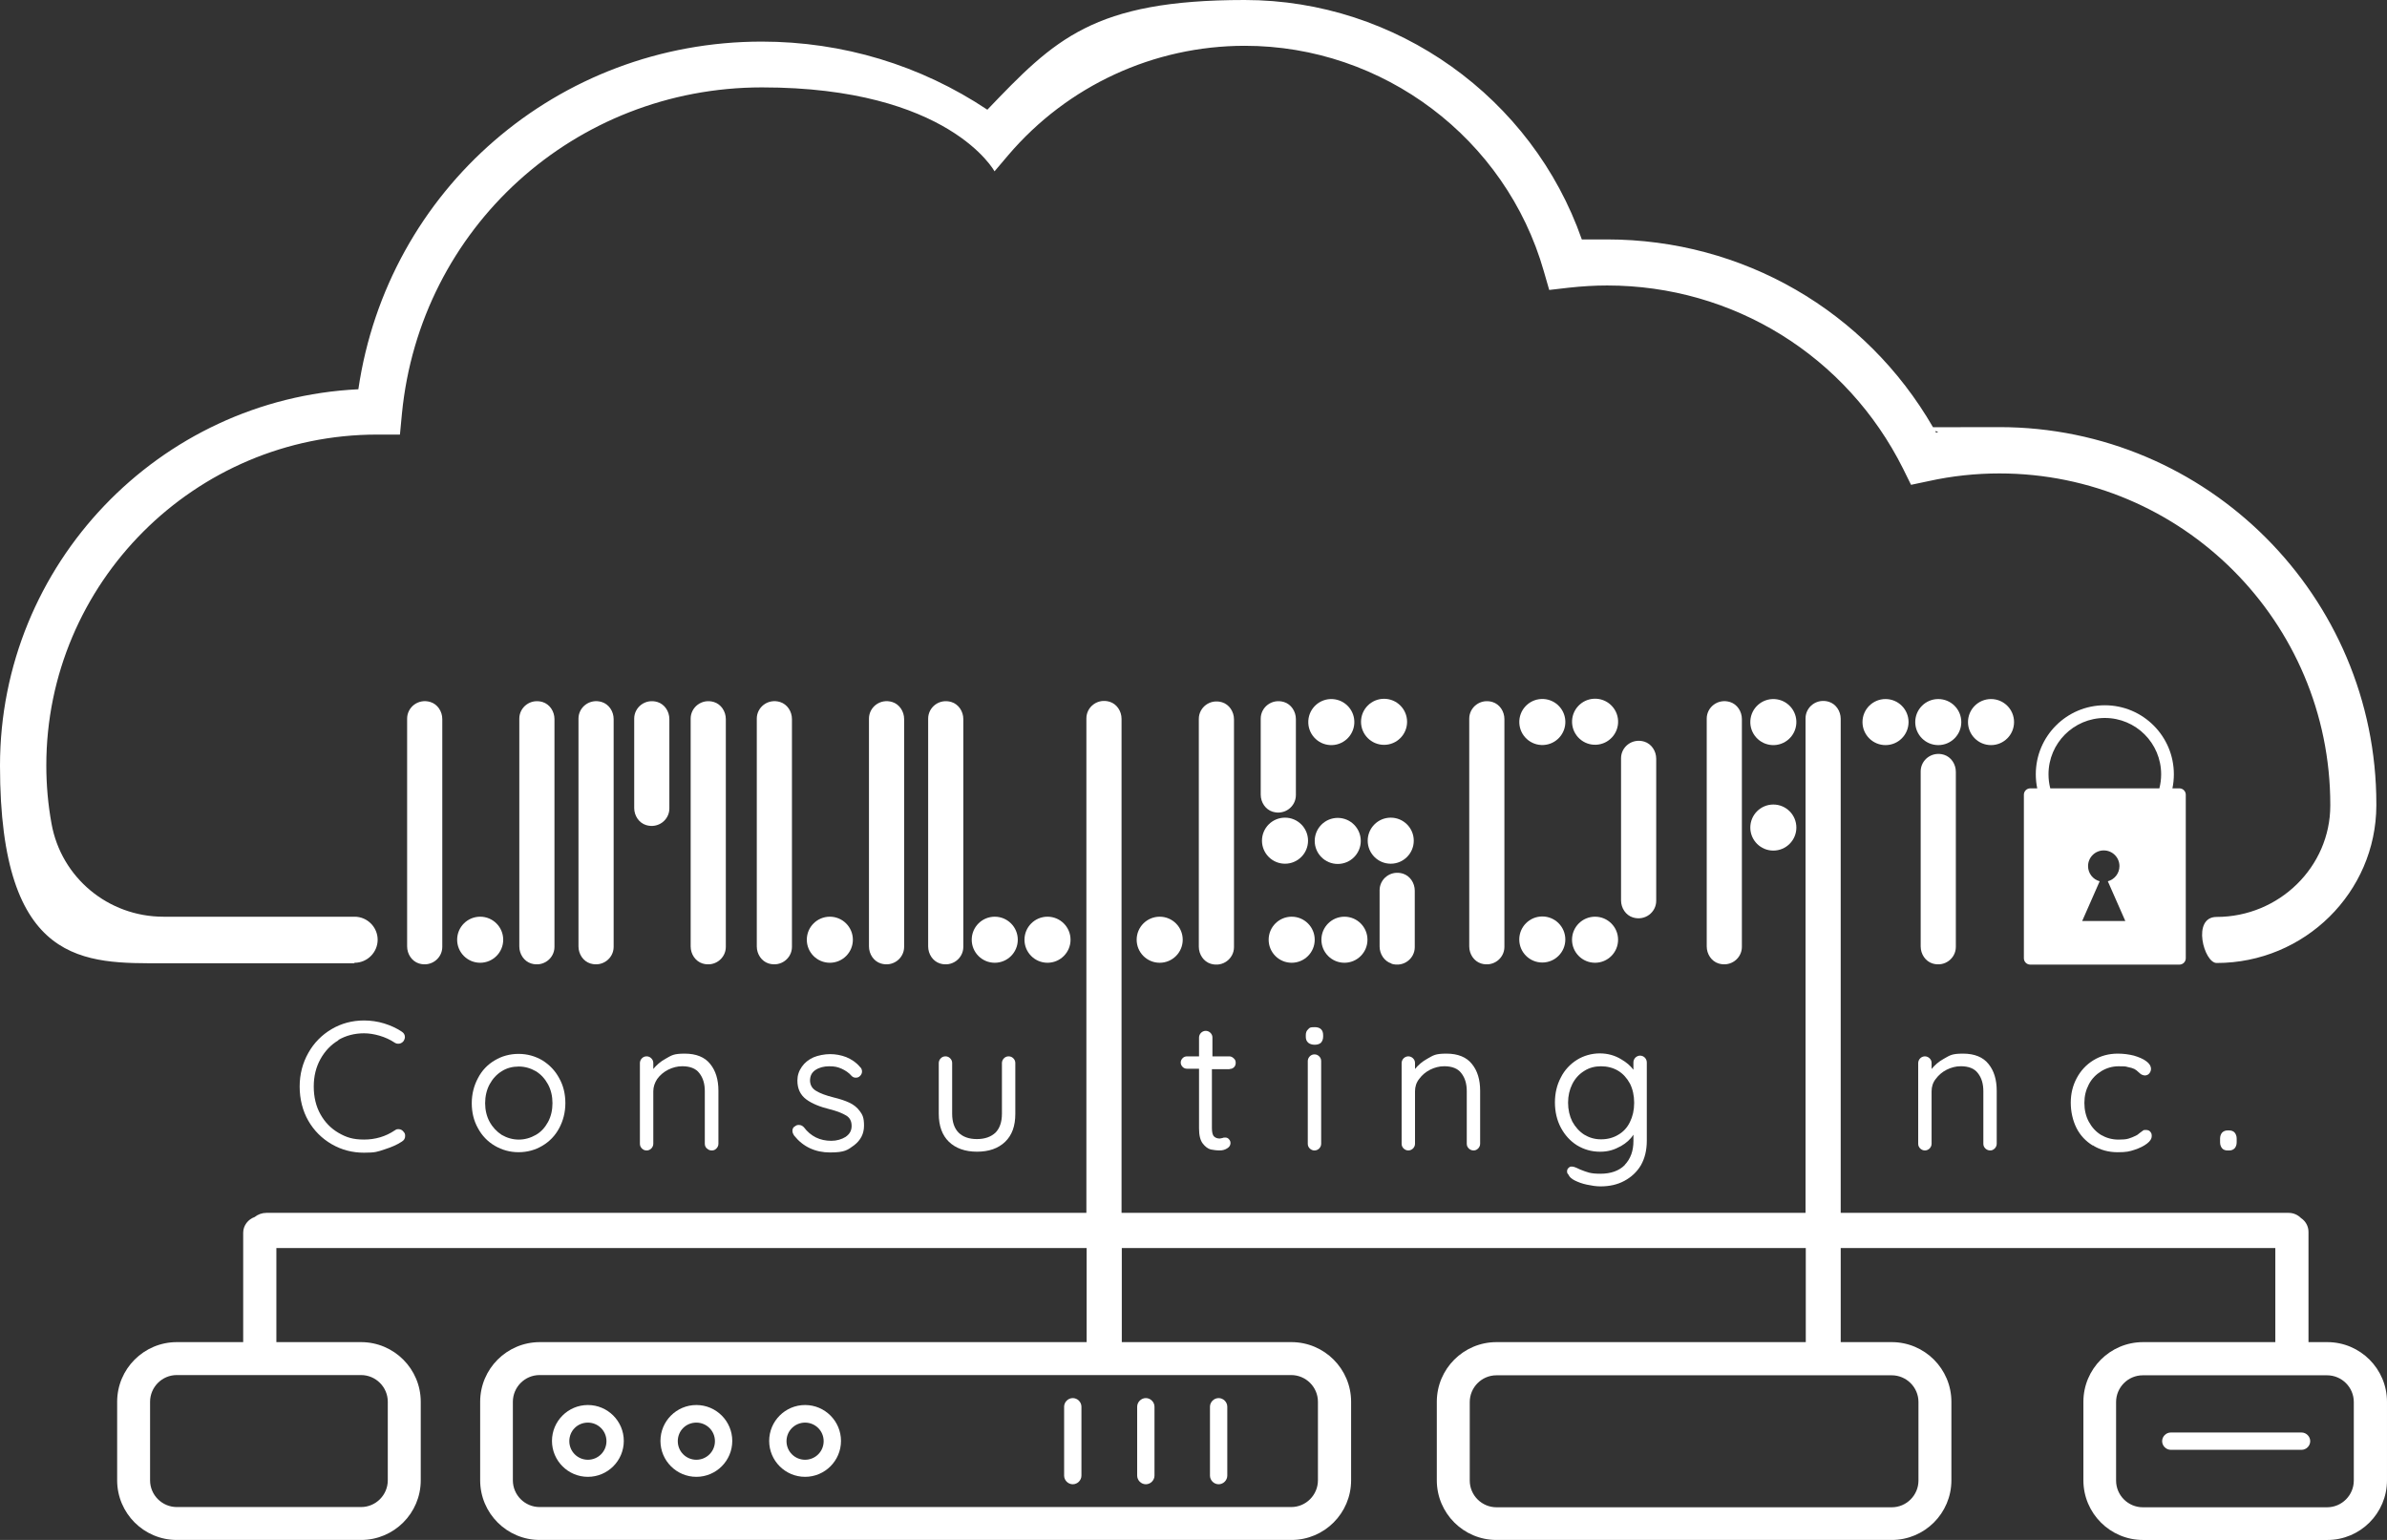
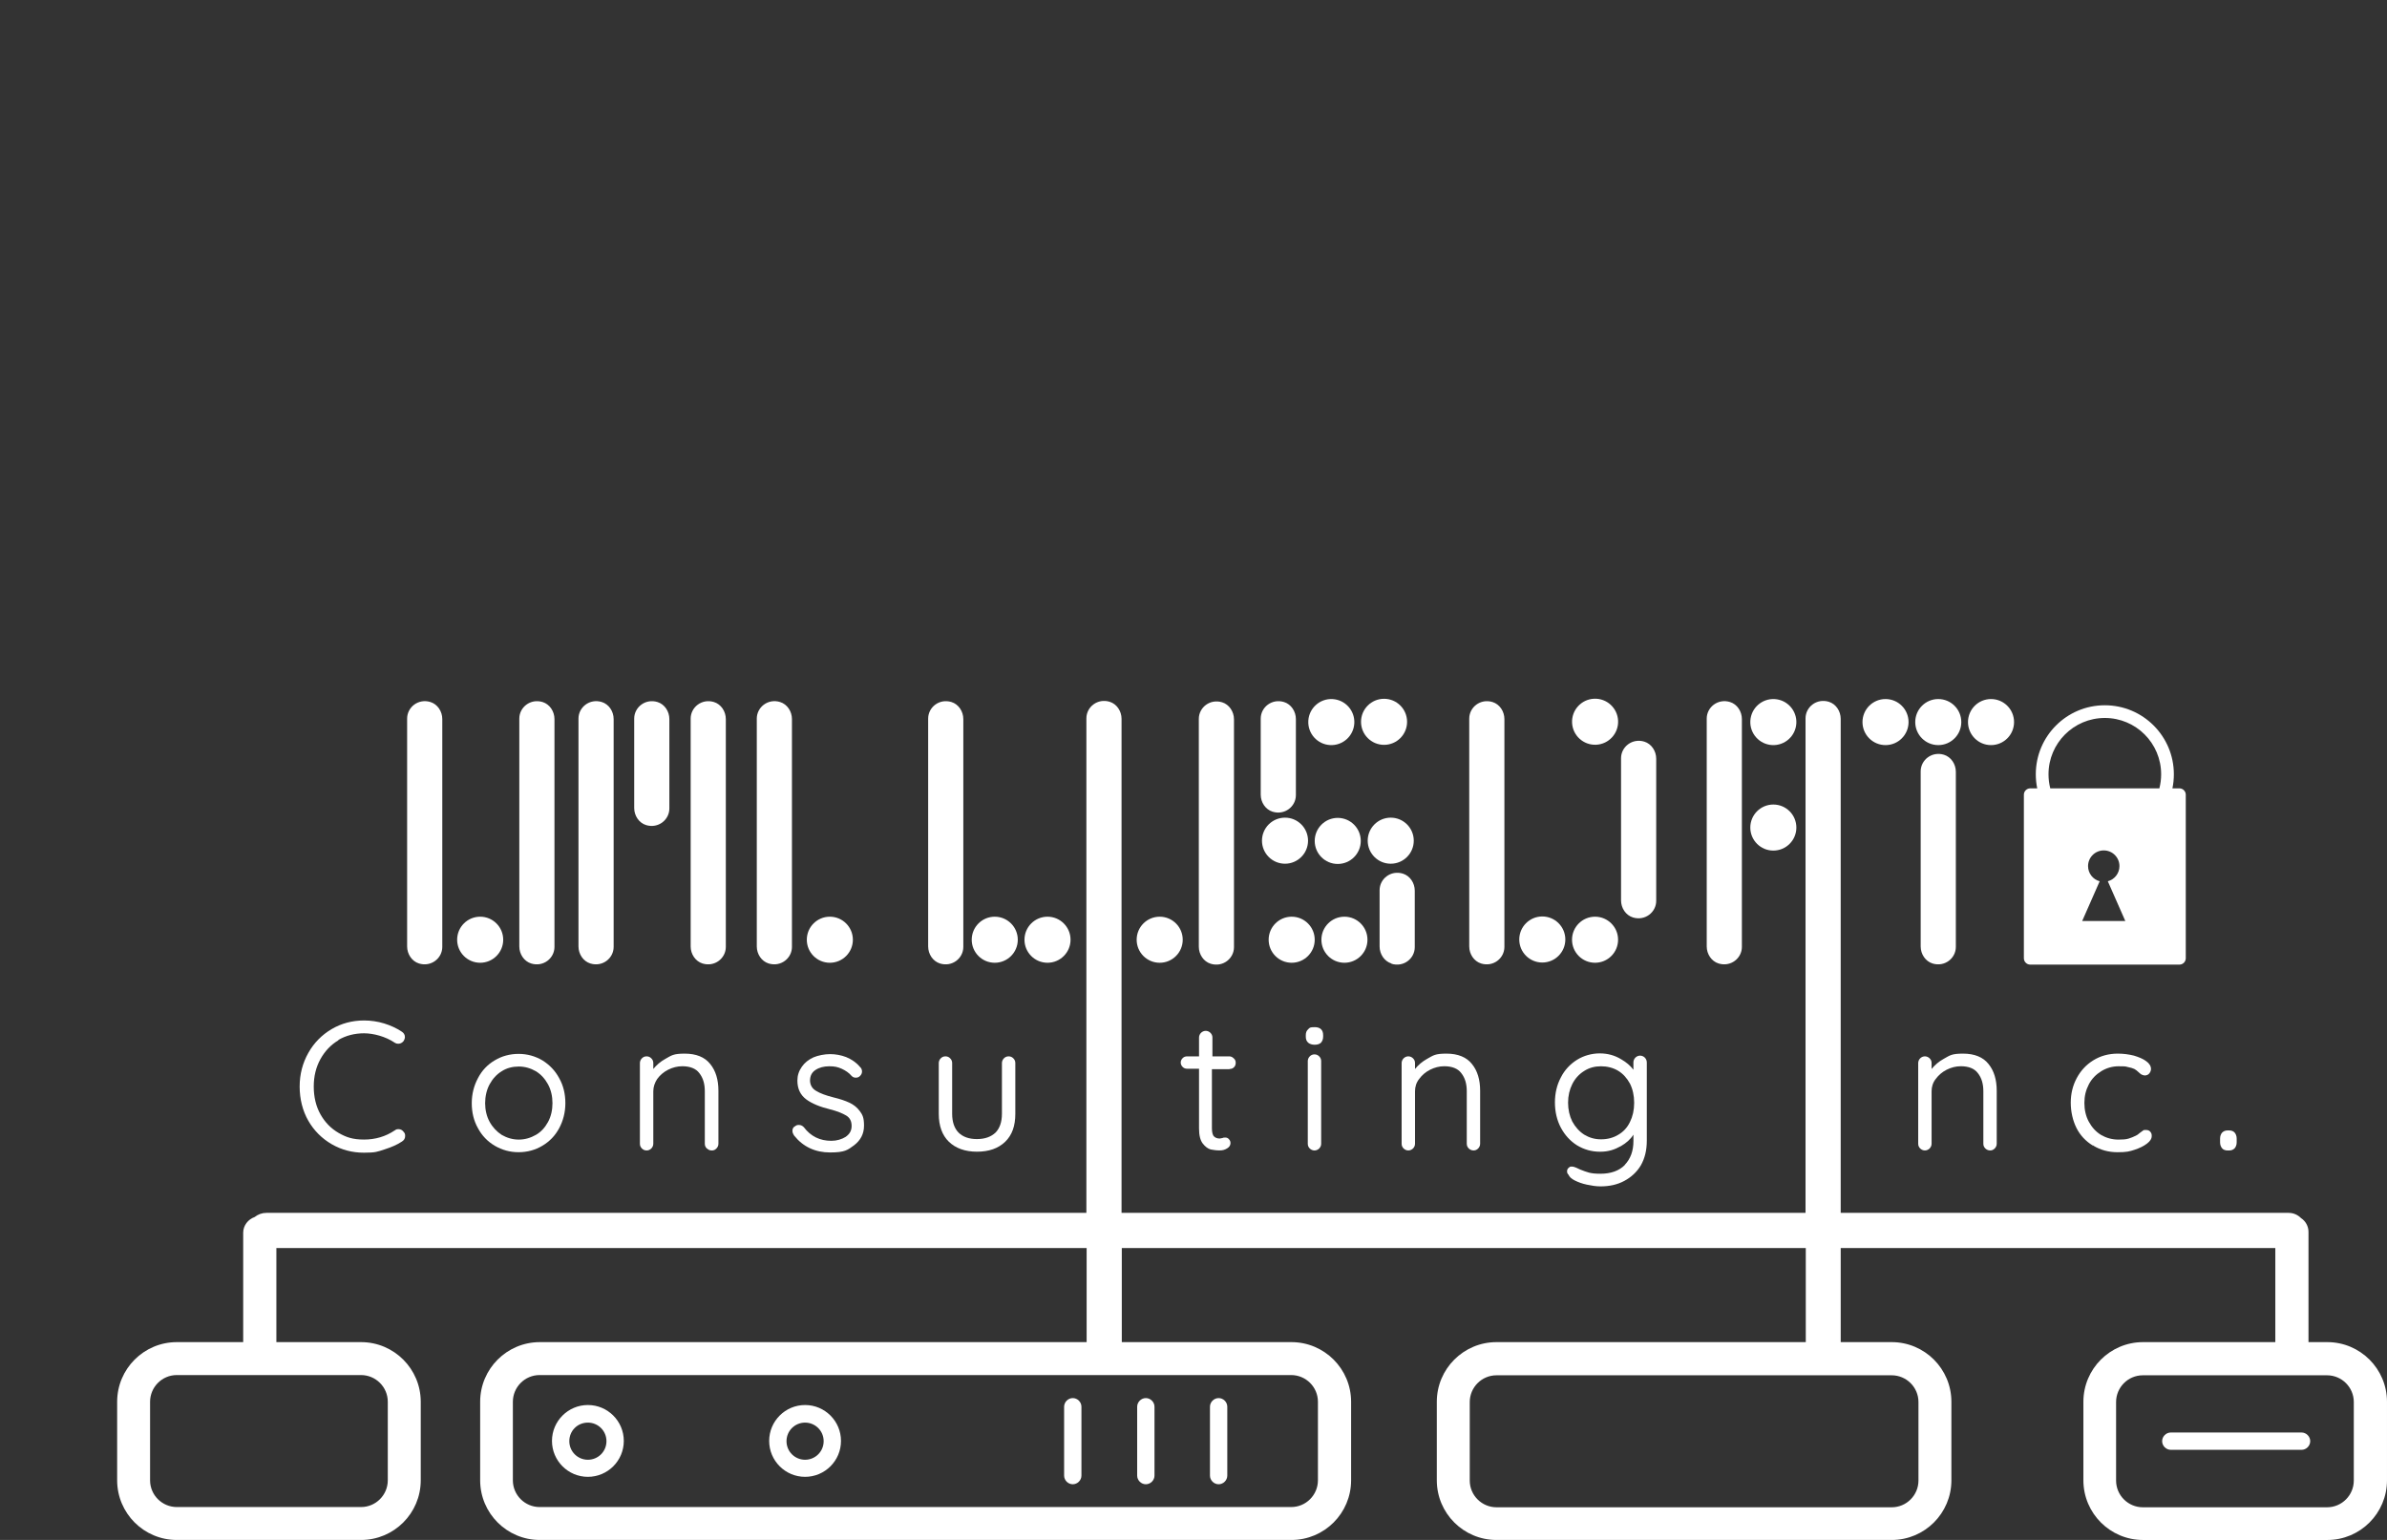
<svg xmlns="http://www.w3.org/2000/svg" id="Layer_2" data-name="Layer 2" viewBox="0 0 1312.21 846.62">
  <rect x="0" y="0" width="1312.21" height="846.62" fill="#333333" stroke="none" />
  <defs>
    <style>      .cls-1 {        fill: #fff;      }    </style>
  </defs>
  <g id="Layer_1-2" data-name="Layer 1">
    <g>
      <path class="cls-1" d="M217,573.27c.68.41,1.23.54,1.91.54,1.09,0,2.04-.41,2.86-1.36.54-.82.82-1.63.82-2.31,0-1.36-.68-2.31-1.77-3-2.86-1.91-6.13-3.4-9.67-4.49-3.54-1.09-7.35-1.63-11.03-1.63-6.53,0-12.52,1.63-17.83,4.76-5.31,3.13-9.67,7.49-12.8,13.07-3.13,5.58-4.76,11.71-4.76,18.51s1.63,13.34,4.76,18.79c3.13,5.45,7.49,9.8,12.93,12.93,5.45,3.13,11.3,4.63,17.7,4.63s7.35-.54,11.16-1.77c3.81-1.23,7.08-2.59,9.67-4.36,1.09-.68,1.77-1.63,1.77-3s-.27-1.63-.82-2.31c-.68-.95-1.63-1.5-2.86-1.5s-1.36.27-2.04.68c-5.04,3.4-10.75,5.04-16.88,5.04s-9.8-1.23-14.02-3.68c-4.22-2.45-7.49-5.85-9.94-10.21-2.45-4.36-3.68-9.53-3.68-15.25s1.23-10.62,3.68-15.11c2.45-4.36,5.72-7.9,9.94-10.35l-.14-.14c4.22-2.45,8.98-3.68,14.16-3.68s11.84,1.77,16.88,5.17Z" />
      <path class="cls-1" d="M272,629.9c3.95,2.31,8.3,3.54,13.07,3.54s9.26-1.23,13.07-3.54c3.95-2.31,7.08-5.58,9.26-9.67,2.18-4.08,3.4-8.71,3.4-13.75s-1.09-9.67-3.4-13.75c-2.18-4.08-5.31-7.35-9.26-9.8-3.95-2.31-8.3-3.54-13.07-3.54s-9.26,1.23-13.07,3.54c-3.95,2.31-7.08,5.58-9.26,9.8-2.18,4.08-3.4,8.71-3.4,13.75s1.09,9.67,3.4,13.75c2.18,4.08,5.31,7.35,9.26,9.67ZM269.14,596.14c1.63-2.99,3.81-5.45,6.67-7.21,2.72-1.77,5.99-2.59,9.39-2.59s6.53.95,9.39,2.59c2.86,1.77,5.04,4.22,6.67,7.21,1.63,3,2.45,6.53,2.45,10.35s-.82,7.35-2.45,10.35c-1.63,3-3.81,5.45-6.67,7.08s-5.99,2.59-9.39,2.59-6.53-.95-9.39-2.59c-2.72-1.77-5.04-4.22-6.67-7.22-1.63-2.99-2.45-6.53-2.45-10.21s.82-7.35,2.45-10.35Z" />
      <path class="cls-1" d="M388.53,631.39h.14c.68.68,1.5,1.09,2.59,1.09s1.77-.27,2.59-1.09c.68-.68,1.09-1.63,1.09-2.59v-29.13c0-6.13-1.5-11.03-4.49-14.7-2.99-3.81-7.76-5.72-14.02-5.72s-7.22.95-10.62,2.86c-2.72,1.5-4.9,3.4-6.67,5.58v-3.27c0-1.09-.41-1.91-1.09-2.59-.68-.68-1.5-1.09-2.59-1.09s-1.91.41-2.59,1.09c-.68.68-1.09,1.63-1.09,2.59v44.38c0,1.09.41,1.91,1.09,2.59.68.68,1.5,1.09,2.59,1.09s1.91-.41,2.59-1.09c.68-.68,1.09-1.63,1.09-2.59v-28.86c0-2.45.82-4.76,2.18-6.81,1.5-2.04,3.54-3.81,5.99-5.04,2.45-1.23,5.04-1.91,7.76-1.91,4.22,0,7.49,1.23,9.39,3.81,2.04,2.59,3,5.85,3,9.94v28.86c0,1.09.41,1.91,1.09,2.59Z" />
      <path class="cls-1" d="M464.9,625h0c-2.18,1.36-4.9,2.18-7.9,2.18-6.26,0-11.3-2.45-15.11-7.49-.82-.82-1.63-1.23-2.72-1.23s-1.5.27-2.04.68c-1.36.68-1.5,1.77-1.5,2.59s.27,1.5.95,2.59c4.9,6.13,11.57,9.26,19.74,9.26s9.67-1.36,13.21-3.95c3.54-2.72,5.45-6.26,5.45-10.75s-.82-5.99-2.31-8.03-3.4-3.54-5.72-4.63-5.17-2.04-8.58-2.86c-4.36-1.09-7.62-2.31-9.8-3.68-2.04-1.23-3.13-2.99-3.27-5.45,0-2.72.95-4.63,2.99-5.99,2.04-1.36,4.63-2.04,7.62-2.04s4.63.41,6.81,1.36c2.04.95,3.95,2.18,5.45,3.95.68.68,1.36.95,2.31.95s1.63-.27,2.18-.82c.82-.68,1.23-1.63,1.23-2.59s-.41-1.91-1.09-2.45c-2.04-2.45-4.63-4.22-7.62-5.45-2.86-1.09-5.85-1.63-8.85-1.63s-6.53.68-9.12,1.77c-2.72,1.23-4.9,2.99-6.4,5.17-1.63,2.31-2.45,4.76-2.45,7.62,0,4.49,1.63,7.9,4.9,10.35,3.13,2.31,7.49,4.08,13.07,5.45,3.81.95,6.81,2.18,8.85,3.4s2.99,3.13,2.99,5.72-1.09,4.49-3.27,5.99Z" />
      <path class="cls-1" d="M537.05,633.16h0c6.53,0,11.71-1.77,15.52-5.45s5.58-8.71,5.58-15.38v-27.91c0-1.09-.41-1.91-1.09-2.59-.68-.68-1.5-1.09-2.59-1.09s-1.91.41-2.59,1.09c-.68.68-1.09,1.63-1.09,2.59v27.91c0,4.49-1.23,8.03-3.54,10.35-2.45,2.31-5.85,3.54-10.21,3.54s-7.76-1.23-10.07-3.54c-2.31-2.31-3.54-5.85-3.54-10.35v-27.91c0-1.09-.41-1.91-1.09-2.59-.68-.68-1.5-1.09-2.59-1.09s-1.91.41-2.59,1.09c-.68.68-1.09,1.63-1.09,2.59v27.91c0,6.67,1.91,11.84,5.58,15.38,3.68,3.54,8.85,5.45,15.38,5.45Z" />
      <path class="cls-1" d="M675.91,587.83v-.14c.95,0,1.77-.27,2.45-.95.68-.68.95-1.5.95-2.45s-.27-1.77-1.09-2.45c-.68-.68-1.5-1.09-2.45-1.09h-9.26v-10.35c0-1.09-.41-1.91-1.09-2.59-.68-.68-1.63-1.09-2.59-1.09s-1.91.41-2.59,1.09c-.68.68-1.09,1.63-1.09,2.59v10.35h-6.53c-.95,0-1.77.27-2.45.95-.68.68-1.09,1.5-1.09,2.45s.41,1.77,1.09,2.45c.68.68,1.5.95,2.45.95h6.53v32.81c0,3.81.68,6.53,2.04,8.3,1.36,1.77,2.86,2.86,4.36,3.27,1.36.27,3.13.54,4.9.54s2.99-.41,4.08-1.09c1.23-.68,1.91-1.77,1.91-2.86s-.27-1.5-.82-2.18c-.54-.68-1.23-.95-2.04-.95s-.95,0-1.63.27c-.54,0-.95.27-1.36.27-1.36,0-2.45-.41-3.13-1.09-.82-.68-1.23-2.31-1.23-4.63v-32.4h9.67Z" />
      <path class="cls-1" d="M727.37,569.05c0-2.86-1.63-4.36-4.63-4.36s-2.72.41-3.54,1.09c-.95.82-1.36,1.91-1.36,3.27v.95c0,1.36.41,2.45,1.36,3.27.82.68,2.04,1.09,3.54,1.09s2.72-.41,3.4-1.09c.68-.68,1.23-1.91,1.23-3.27v-.95Z" />
      <path class="cls-1" d="M722.61,579.66c-1.09,0-1.91.41-2.59,1.09s-1.09,1.63-1.09,2.59v45.47c0,1.09.41,1.91,1.09,2.59.68.68,1.63,1.09,2.59,1.09s1.91-.41,2.59-1.09c.68-.68,1.09-1.63,1.09-2.59v-45.47c0-1.09-.41-1.91-1.09-2.59s-1.5-1.09-2.59-1.09Z" />
      <path class="cls-1" d="M810,632.48c.95,0,1.77-.27,2.59-1.09.68-.68,1.09-1.63,1.09-2.59v-29.13c0-6.13-1.5-11.03-4.49-14.7-3-3.81-7.76-5.72-14.02-5.72s-7.22.95-10.62,2.86c-2.72,1.5-4.9,3.4-6.67,5.58v-3.27c0-1.09-.41-1.91-1.09-2.59-.68-.68-1.63-1.09-2.59-1.09s-1.91.41-2.59,1.09c-.68.68-1.09,1.63-1.09,2.59v44.38c0,1.09.41,1.91,1.09,2.59.68.68,1.63,1.09,2.59,1.09s1.91-.41,2.59-1.09c.68-.68,1.09-1.63,1.09-2.59v-28.86c0-2.45.68-4.76,2.31-6.81,1.5-2.04,3.54-3.81,5.99-5.04,2.45-1.23,5.04-1.91,7.76-1.91,4.22,0,7.49,1.23,9.39,3.81,2.04,2.59,3,5.85,3,9.94v28.86c0,1.09.41,1.91,1.09,2.59h0c.68.68,1.63,1.09,2.59,1.09Z" />
      <path class="cls-1" d="M893.18,640.38v.14c-3.13,3.13-7.62,4.76-13.34,4.76s-7.22-.82-11.16-2.31l-2.04-.95c-1.63-.68-2.18-.68-2.59-.68s-1.09,0-1.36.41c-.82.54-1.23,1.23-1.23,2.18s.27,1.36.82,1.91c.41,1.09,1.5,2.18,3.4,3.13,1.91.95,4.08,1.77,6.67,2.31,2.59.54,5.04.95,7.49.95,4.9,0,9.26-.95,13.07-3,3.81-2.04,6.94-4.9,9.12-8.58,2.18-3.81,3.27-8.3,3.27-13.61v-42.88c0-1.09-.41-2.04-1.09-2.72-.68-.68-1.63-1.09-2.59-1.09s-1.91.41-2.59,1.09c-.68.68-1.09,1.63-1.09,2.59v4.08c-1.63-2.18-3.81-4.08-6.67-5.72-3.54-2.18-7.49-3.27-11.84-3.27s-8.85,1.23-12.52,3.54c-3.68,2.31-6.81,5.58-8.85,9.67-2.18,4.08-3.27,8.71-3.27,13.75s1.09,9.8,3.27,13.89c2.18,4.08,5.17,7.35,8.85,9.67,3.81,2.31,8.03,3.54,12.66,3.54s7.9-1.09,11.57-3.13c2.86-1.63,5.17-3.68,6.81-6.26v3.54c0,5.45-1.63,9.8-4.76,13.07ZM896.04,616.83c-1.5,3.13-3.68,5.45-6.53,7.08-2.72,1.63-5.85,2.45-9.39,2.45s-6.53-.95-9.26-2.59c-2.72-1.77-4.9-4.22-6.53-7.21-1.5-3-2.31-6.53-2.31-10.35s.82-7.22,2.31-10.21c1.5-2.99,3.68-5.45,6.53-7.21,2.72-1.77,5.85-2.59,9.26-2.59s6.67.82,9.39,2.45c2.72,1.63,4.9,4.08,6.53,7.08,1.5,3,2.31,6.53,2.31,10.48v.14c0,3.95-.82,7.49-2.31,10.48Z" />
      <path class="cls-1" d="M1093.98,632.48c.95,0,1.77-.27,2.59-1.09.68-.68,1.09-1.63,1.09-2.59v-29.13c0-6.13-1.5-11.03-4.49-14.7-2.99-3.81-7.76-5.72-14.02-5.72s-7.22.95-10.62,2.86c-2.72,1.5-4.9,3.4-6.67,5.58v-3.27c0-1.09-.41-1.91-1.09-2.59-.68-.68-1.63-1.09-2.59-1.09s-1.91.41-2.59,1.09c-.68.68-1.09,1.63-1.09,2.59v44.38c0,1.09.41,1.91,1.09,2.59.68.68,1.63,1.09,2.59,1.09s1.91-.41,2.59-1.09c.68-.68,1.09-1.63,1.09-2.59v-28.86c0-2.45.68-4.76,2.31-6.81,1.5-2.04,3.54-3.81,5.99-5.04,2.45-1.23,5.04-1.91,7.76-1.91,4.22,0,7.49,1.23,9.39,3.81,2.04,2.59,3,5.85,3,9.94v28.86c0,1.09.41,1.91,1.09,2.59h0c.68.68,1.63,1.09,2.59,1.09Z" />
      <path class="cls-1" d="M1155.11,588.92c2.86-1.77,6.13-2.72,9.53-2.72s3.54,0,5.04.41c1.5.27,2.86.68,3.68,1.09.68.41,1.5.95,2.31,1.77.54.54,1.09.95,1.5,1.23.54.27,1.23.54,2.04.54s1.77-.41,2.31-1.09c.54-.68.95-1.5.95-2.45,0-1.63-.95-3.13-2.72-4.36-1.63-1.23-3.95-2.18-6.67-3-2.72-.68-5.72-1.09-8.85-1.09-5.04,0-9.53,1.23-13.48,3.68-3.95,2.45-6.94,5.72-9.12,9.8-2.18,4.08-3.27,8.58-3.27,13.48s1.09,9.8,3.13,13.89c2.04,4.08,5.17,7.35,8.98,9.67h.41v.14c3.81,2.31,8.3,3.54,13.21,3.54s6.53-.41,9.39-1.36c2.86-.95,5.04-2.04,6.81-3.4,1.77-1.36,2.59-2.72,2.59-4.08s-.27-1.77-.82-2.45c-.54-.68-1.36-.95-2.45-.95s-1.09,0-1.63.41c-.41.27-.95.68-1.5,1.09-1.09.95-1.91,1.5-2.31,1.63-1.36.68-2.72,1.23-4.08,1.63-1.36.41-3.13.54-5.45.54-3.68,0-6.81-.95-9.67-2.59-2.86-1.77-5.04-4.22-6.67-7.22-1.63-2.99-2.45-6.53-2.45-10.35s.82-7.08,2.45-10.21c1.63-3.13,3.95-5.45,6.81-7.21Z" />
      <path class="cls-1" d="M1225.35,621.46h-.68c-1.36,0-2.31.41-3.13,1.23-.68.82-1.09,1.91-1.09,3.27v2.04c0,1.36.41,2.45,1.09,3.27.68.82,1.77,1.23,3.13,1.23h.68c1.36,0,2.31-.41,3.13-1.23.68-.82,1.09-1.91,1.09-3.27v-2.04c0-1.36-.41-2.45-1.09-3.27s-1.77-1.23-3.13-1.23Z" />
      <path class="cls-1" d="M223.81,395.06v125.24c0,4.22,2.59,8.17,6.53,9.39,6.67,2.04,12.8-2.86,12.8-9.12v-125.24c0-4.22-2.59-8.17-6.53-9.39-6.67-2.04-12.8,2.86-12.8,9.12Z" />
      <path class="cls-1" d="M827.02,520.58v-125.24c0-4.22-2.59-8.17-6.53-9.39-6.67-2.04-12.8,2.86-12.8,9.12v125.24c0,4.22,2.59,8.17,6.53,9.39,6.67,2.04,12.8-2.86,12.8-9.12Z" />
      <path class="cls-1" d="M910.47,495.26v-78.14c0-4.22-2.59-8.17-6.53-9.39-6.67-2.04-12.8,2.86-12.8,9.12v78.14c0,4.22,2.59,8.17,6.53,9.39,6.67,2.04,12.8-2.86,12.8-9.12Z" />
      <path class="cls-1" d="M304.81,520.58v-125.24c0-4.22-2.59-8.17-6.53-9.39-6.67-2.04-12.8,2.86-12.8,9.12v125.24c0,4.22,2.59,8.17,6.53,9.39,6.67,2.04,12.8-2.86,12.8-9.12Z" />
      <path class="cls-1" d="M276.63,516.63c0-6.99-5.67-12.66-12.66-12.66s-12.66,5.67-12.66,12.66,5.67,12.66,12.66,12.66,12.66-5.67,12.66-12.66Z" />
      <path class="cls-1" d="M416.03,395.06v125.24c0,4.22,2.59,8.17,6.53,9.39,6.67,2.04,12.8-2.86,12.8-9.12v-125.24c0-4.22-2.59-8.17-6.53-9.39-6.67-2.04-12.8,2.86-12.8,9.12Z" />
-       <path class="cls-1" d="M477.7,395.06v125.24c0,4.22,2.59,8.17,6.53,9.39,6.67,2.04,12.8-2.86,12.8-9.12v-125.24c0-4.22-2.59-8.17-6.53-9.39-6.67-2.04-12.8,2.86-12.8,9.12Z" />
      <path class="cls-1" d="M529.57,520.58v-125.24c0-4.22-2.59-8.17-6.53-9.39-6.67-2.04-12.8,2.86-12.8,9.12v125.24c0,4.22,2.59,8.17,6.53,9.39,6.67,2.04,12.8-2.86,12.8-9.12Z" />
      <path class="cls-1" d="M456.19,529.29c6.99,0,12.66-5.67,12.66-12.66s-5.67-12.66-12.66-12.66-12.66,5.67-12.66,12.66,5.67,12.66,12.66,12.66Z" />
      <path class="cls-1" d="M665.56,529.84c6.67,2.04,12.8-2.86,12.8-9.12v-125.24c0-4.22-2.59-8.17-6.53-9.39-6.67-2.04-12.8,2.86-12.8,9.12v125.24c0,4.22,2.59,8.17,6.53,9.39Z" />
      <path class="cls-1" d="M637.52,503.97c-6.99,0-12.66,5.67-12.66,12.66s5.67,12.66,12.66,12.66,12.66-5.67,12.66-12.66-5.67-12.66-12.66-12.66Z" />
      <path class="cls-1" d="M546.85,503.97c-6.99,0-12.66,5.67-12.66,12.66s5.67,12.66,12.66,12.66,12.66-5.67,12.66-12.66-5.67-12.66-12.66-12.66Z" />
      <path class="cls-1" d="M563.19,516.63c0,6.99,5.67,12.66,12.66,12.66s12.66-5.67,12.66-12.66-5.67-12.66-12.66-12.66-12.66,5.67-12.66,12.66Z" />
      <circle class="cls-1" cx="731.86" cy="396.97" r="12.66" transform="translate(295.03 1105.76) rotate(-86.83)" />
      <circle class="cls-1" cx="760.86" cy="396.83" r="12.66" />
-       <circle class="cls-1" cx="847.85" cy="396.97" r="12.66" transform="translate(-17.12 38.83) rotate(-2.6)" />
      <circle class="cls-1" cx="876.85" cy="396.83" r="12.66" transform="translate(-17.08 40.14) rotate(-2.6)" />
      <circle class="cls-1" cx="1036.53" cy="396.97" r="12.66" />
      <circle class="cls-1" cx="1065.53" cy="396.97" r="12.66" />
      <circle class="cls-1" cx="1094.53" cy="396.97" r="12.66" />
      <path class="cls-1" d="M710.08,529.29c6.99,0,12.66-5.67,12.66-12.66s-5.67-12.66-12.66-12.66-12.66,5.67-12.66,12.66,5.67,12.66,12.66,12.66Z" />
      <path class="cls-1" d="M739.08,529.29c6.99,0,12.66-5.67,12.66-12.66s-5.67-12.66-12.66-12.66-12.66,5.67-12.66,12.66,5.67,12.66,12.66,12.66Z" />
      <path class="cls-1" d="M847.85,529.16c6.99,0,12.66-5.67,12.66-12.66s-5.67-12.66-12.66-12.66-12.66,5.67-12.66,12.66,5.67,12.66,12.66,12.66Z" />
      <path class="cls-1" d="M876.85,529.29c6.99,0,12.66-5.67,12.66-12.66s-5.67-12.66-12.66-12.66-12.66,5.67-12.66,12.66,5.67,12.66,12.66,12.66Z" />
      <path class="cls-1" d="M938.24,395.06v125.24c0,4.22,2.59,8.17,6.53,9.39,6.67,2.04,12.8-2.86,12.8-9.12v-125.24c0-4.22-2.59-8.17-6.53-9.39-6.67-2.04-12.8,2.86-12.8,9.12Z" />
      <path class="cls-1" d="M1068.66,414.94c-6.67-2.04-12.8,2.86-12.8,9.12v96.25c0,4.22,2.59,8.17,6.53,9.39,6.67,2.04,12.8-2.86,12.8-9.12v-96.25c0-4.22-2.59-8.17-6.53-9.39Z" />
      <circle class="cls-1" cx="974.86" cy="396.97" r="12.66" transform="translate(524.59 1348.39) rotate(-86.83)" />
      <path class="cls-1" d="M974.86,442.3c-6.99,0-12.66,5.67-12.66,12.66s5.67,12.66,12.66,12.66,12.66-5.67,12.66-12.66-5.67-12.66-12.66-12.66Z" />
      <path class="cls-1" d="M706.41,474.84c6.99,0,12.66-5.67,12.66-12.66s-5.67-12.66-12.66-12.66-12.66,5.67-12.66,12.66,5.67,12.66,12.66,12.66Z" />
      <circle class="cls-1" cx="735.4" cy="462.31" r="12.66" />
      <path class="cls-1" d="M764.53,474.84c6.99,0,12.66-5.67,12.66-12.66s-5.67-12.66-12.66-12.66-12.66,5.67-12.66,12.66,5.67,12.66,12.66,12.66Z" />
      <path class="cls-1" d="M318.01,395.06v125.24c0,4.22,2.59,8.17,6.53,9.39,6.67,2.04,12.8-2.86,12.8-9.12v-125.24c0-4.22-2.59-8.17-6.53-9.39-6.67-2.04-12.8,2.86-12.8,9.12Z" />
      <path class="cls-1" d="M399.01,520.58v-125.24c0-4.22-2.59-8.17-6.53-9.39-6.67-2.04-12.8,2.86-12.8,9.12v125.24c0,4.22,2.59,8.17,6.53,9.39,6.67,2.04,12.8-2.86,12.8-9.12Z" />
      <path class="cls-1" d="M367.97,444.48v-49.14c0-4.22-2.59-8.17-6.53-9.39-6.67-2.04-12.8,2.86-12.8,9.12v49.14c0,4.22,2.59,8.17,6.53,9.39,6.67,2.04,12.8-2.86,12.8-9.12Z" />
      <path class="cls-1" d="M712.39,437.13v-41.79c0-4.22-2.59-8.17-6.53-9.39-6.67-2.04-12.8,2.86-12.8,9.12v41.79c0,4.22,2.59,8.17,6.53,9.39,6.67,2.04,12.8-2.86,12.8-9.12Z" />
      <path class="cls-1" d="M777.74,520.72v-31.04c0-4.22-2.59-8.17-6.53-9.39-6.67-2.04-12.8,2.86-12.8,9.12v30.9c0,4.22,2.59,8.17,6.53,9.39v.14c6.67,2.04,12.8-2.86,12.8-9.12Z" />
-       <path class="cls-1" d="M89.71,529.57h105.1v-.27h.14c6.94,0,12.66-5.72,12.66-12.66s-5.72-12.66-12.66-12.66h-105.1c-30.36,0-56.22-21.51-61.53-51.19-1.91-10.48-2.86-21.24-2.86-31.99,0-100.2,81.55-181.88,181.88-181.88h12.52l1.09-11.44c9.94-102.24,95.02-179.43,197.94-179.43s127.83,46.15,127.83,46.15l7.62-8.98c32.54-38.12,79.91-60.04,130.01-60.04,75.96,0,143.49,50.91,164.32,123.88l2.99,10.35,10.62-1.23c7.49-.82,14.43-1.23,21.24-1.23,69.29,0,131.64,38.66,162.68,100.74l4.36,8.85,9.67-2.04c12.93-2.86,26-4.22,38.93-4.22,100.33,0,181.88,81.54,181.88,182.15v.41c0,33.76-28.18,61.26-62.49,61.26-13.8,0-6.94,25.32,0,25.32,48.33,0,87.67-38.8,87.81-86.58v-.82c0-114.22-92.98-207.2-207.2-207.2-15.85,0-27.75.02-36.52.06-37.01-64.02-104.56-103.25-179.25-103.25-5.27,0-9.85,0-13.81,0C842.32,53.66,767.61,0,684.22,0s-104.55,21.78-141.44,60.31c-36.76-24.5-79.5-37.44-124.02-37.44-112.18,0-205.7,81.41-221.76,191.13C87.53,219.31,0,310.12,0,420.93s47.1,108.64,89.71,108.64ZM1064.3,237.83c-.15-.27-.31-.54-.46-.81,1.67.25,2.13.52.46.81ZM869.77,132.19s-.03-.07-.04-.11c.33.03.37.07.04.11Z" />
      <path class="cls-1" d="M1279.4,737.85h-10.35v-60.58c0-3.19-1.64-5.99-4.12-7.62-1.74-1.76-4.13-2.86-6.77-2.86h-246.27v-271.59c0-4.22-2.59-8.17-6.53-9.39-6.67-2.04-12.8,2.86-12.8,9.12v271.86h-376.01v-271.59c0-4.22-2.59-8.17-6.53-9.39-6.67-2.04-12.8,2.86-12.8,9.12v271.86H146.48c-2.45,0-4.63.82-6.53,2.31-3.54,1.23-6.26,4.63-6.26,8.58v60.17h-36.48c-18.11,0-32.81,14.7-32.81,32.81v43.15c0,18.11,14.7,32.81,32.81,32.81h101.28c18.11,0,32.81-14.7,32.81-32.81v-43.15c0-18.11-14.7-32.81-32.81-32.81h-46.56v-51.73h445.43v51.73h-300.59c-18.11,0-32.81,14.7-32.81,32.81v43.15c0,18.11,14.7,32.81,32.81,32.81h413.17c18.11,0,32.81-14.7,32.81-32.81v-43.15c0-18.11-14.7-32.81-32.81-32.81h-93.25v-51.73h376.01v51.73h-170.03c-18.11,0-32.81,14.7-32.81,32.81v43.15c0,18.11,14.7,32.81,32.81,32.81h217.27c18.11,0,32.81-14.7,32.81-32.81v-43.15c0-18.11-14.7-32.81-32.81-32.81h-28.04v-51.73h238.92v51.73h-72.7c-18.11,0-32.81,14.7-32.81,32.81v43.16c0,18.11,14.7,32.81,32.81,32.81h101.28c18.11,0,32.81-14.7,32.81-32.81v-43.16c0-18.11-14.7-32.81-32.81-32.81ZM198.48,755.96c8.03,0,14.7,6.53,14.7,14.7h0v43.16c0,8.03-6.53,14.7-14.7,14.7h-101.28c-8.03,0-14.7-6.53-14.7-14.7v-43.16c0-8.03,6.53-14.7,14.7-14.7h101.28ZM709.81,755.96c8.03,0,14.7,6.53,14.7,14.7v43.16c0,8.03-6.53,14.7-14.7,14.7h-413.17c-8.03,0-14.7-6.53-14.7-14.7v-43.16c0-8.03,6.53-14.7,14.7-14.7h413.17ZM1039.94,756.09c8.03,0,14.7,6.53,14.7,14.7v43.16c0,8.03-6.53,14.7-14.7,14.7h-217.27c-8.03,0-14.7-6.53-14.7-14.7v-43.16c0-8.03,6.53-14.7,14.7-14.7h217.27ZM1279.26,828.65h-101.28c-8.03,0-14.7-6.53-14.7-14.7v-43.16c0-8.03,6.53-14.7,14.7-14.7h101.28c8.03,0,14.7,6.53,14.7,14.7v43.16h0c0,8.03-6.53,14.7-14.7,14.7Z" />
      <path class="cls-1" d="M1265.24,787.54h-71.88c-2.59,0-4.76,2.18-4.76,4.76s2.18,4.76,4.76,4.76h71.88c2.59,0,4.76-2.18,4.76-4.76s-2.18-4.76-4.76-4.76Z" />
      <path class="cls-1" d="M669.92,815.99c2.59,0,4.76-2.18,4.76-4.76v-37.85c0-2.59-2.18-4.76-4.76-4.76s-4.76,2.18-4.76,4.76v37.85c0,2.59,2.18,4.76,4.76,4.76Z" />
      <path class="cls-1" d="M629.9,815.99c2.59,0,4.76-2.18,4.76-4.76v-37.85c0-2.59-2.18-4.76-4.76-4.76s-4.76,2.18-4.76,4.76v37.85c0,2.59,2.18,4.76,4.76,4.76Z" />
      <path class="cls-1" d="M589.74,815.99c2.59,0,4.76-2.18,4.76-4.76v-37.85c0-2.59-2.18-4.76-4.76-4.76s-4.76,2.18-4.76,4.76v37.85c0,2.59,2.18,4.76,4.76,4.76Z" />
      <path class="cls-1" d="M323.18,811.91c10.89,0,19.74-8.85,19.74-19.74s-8.85-19.74-19.74-19.74-19.74,8.85-19.74,19.74,8.85,19.74,19.74,19.74ZM323.18,782.1c5.58,0,10.21,4.49,10.21,10.21s-4.63,10.21-10.21,10.21-10.21-4.49-10.21-10.21,4.49-10.21,10.21-10.21Z" />
-       <path class="cls-1" d="M382.81,811.91c10.89,0,19.74-8.85,19.74-19.74s-8.85-19.74-19.74-19.74-19.74,8.85-19.74,19.74,8.85,19.74,19.74,19.74ZM382.81,782.1c5.58,0,10.21,4.49,10.21,10.21s-4.63,10.21-10.21,10.21-10.21-4.49-10.21-10.21,4.49-10.21,10.21-10.21Z" />
      <path class="cls-1" d="M442.58,811.91c10.89,0,19.74-8.85,19.74-19.74s-8.85-19.74-19.74-19.74-19.74,8.85-19.74,19.74,8.85,19.74,19.74,19.74ZM442.58,782.1c5.58,0,10.21,4.49,10.21,10.21s-4.63,10.21-10.21,10.21-10.21-4.49-10.21-10.21,4.63-10.21,10.21-10.21Z" />
      <path class="cls-1" d="M1201.59,526.8v-89.88c0-1.94-1.57-3.51-3.51-3.51h-3.83c.52-2.5.79-5.08.79-7.73,0-20.96-16.99-37.95-37.95-37.95s-37.95,16.99-37.95,37.95c0,2.65.27,5.23.79,7.73h-3.83c-1.94,0-3.51,1.57-3.51,3.51v89.88c0,1.94,1.57,3.51,3.51,3.51h81.98c1.94,0,3.51-1.57,3.51-3.51ZM1144.64,506.35l9.62-21.86c-3.68-.99-6.39-4.34-6.39-8.33,0-4.76,3.86-8.63,8.63-8.63s8.63,3.86,8.63,8.63c0,3.99-2.71,7.34-6.39,8.33l9.62,21.86h-23.73ZM1187.07,433.4h-59.97c-.64-2.47-.97-5.06-.97-7.73,0-17.1,13.86-30.96,30.96-30.96s30.96,13.86,30.96,30.96c0,2.67-.34,5.26-.97,7.73Z" />
    </g>
  </g>
</svg>